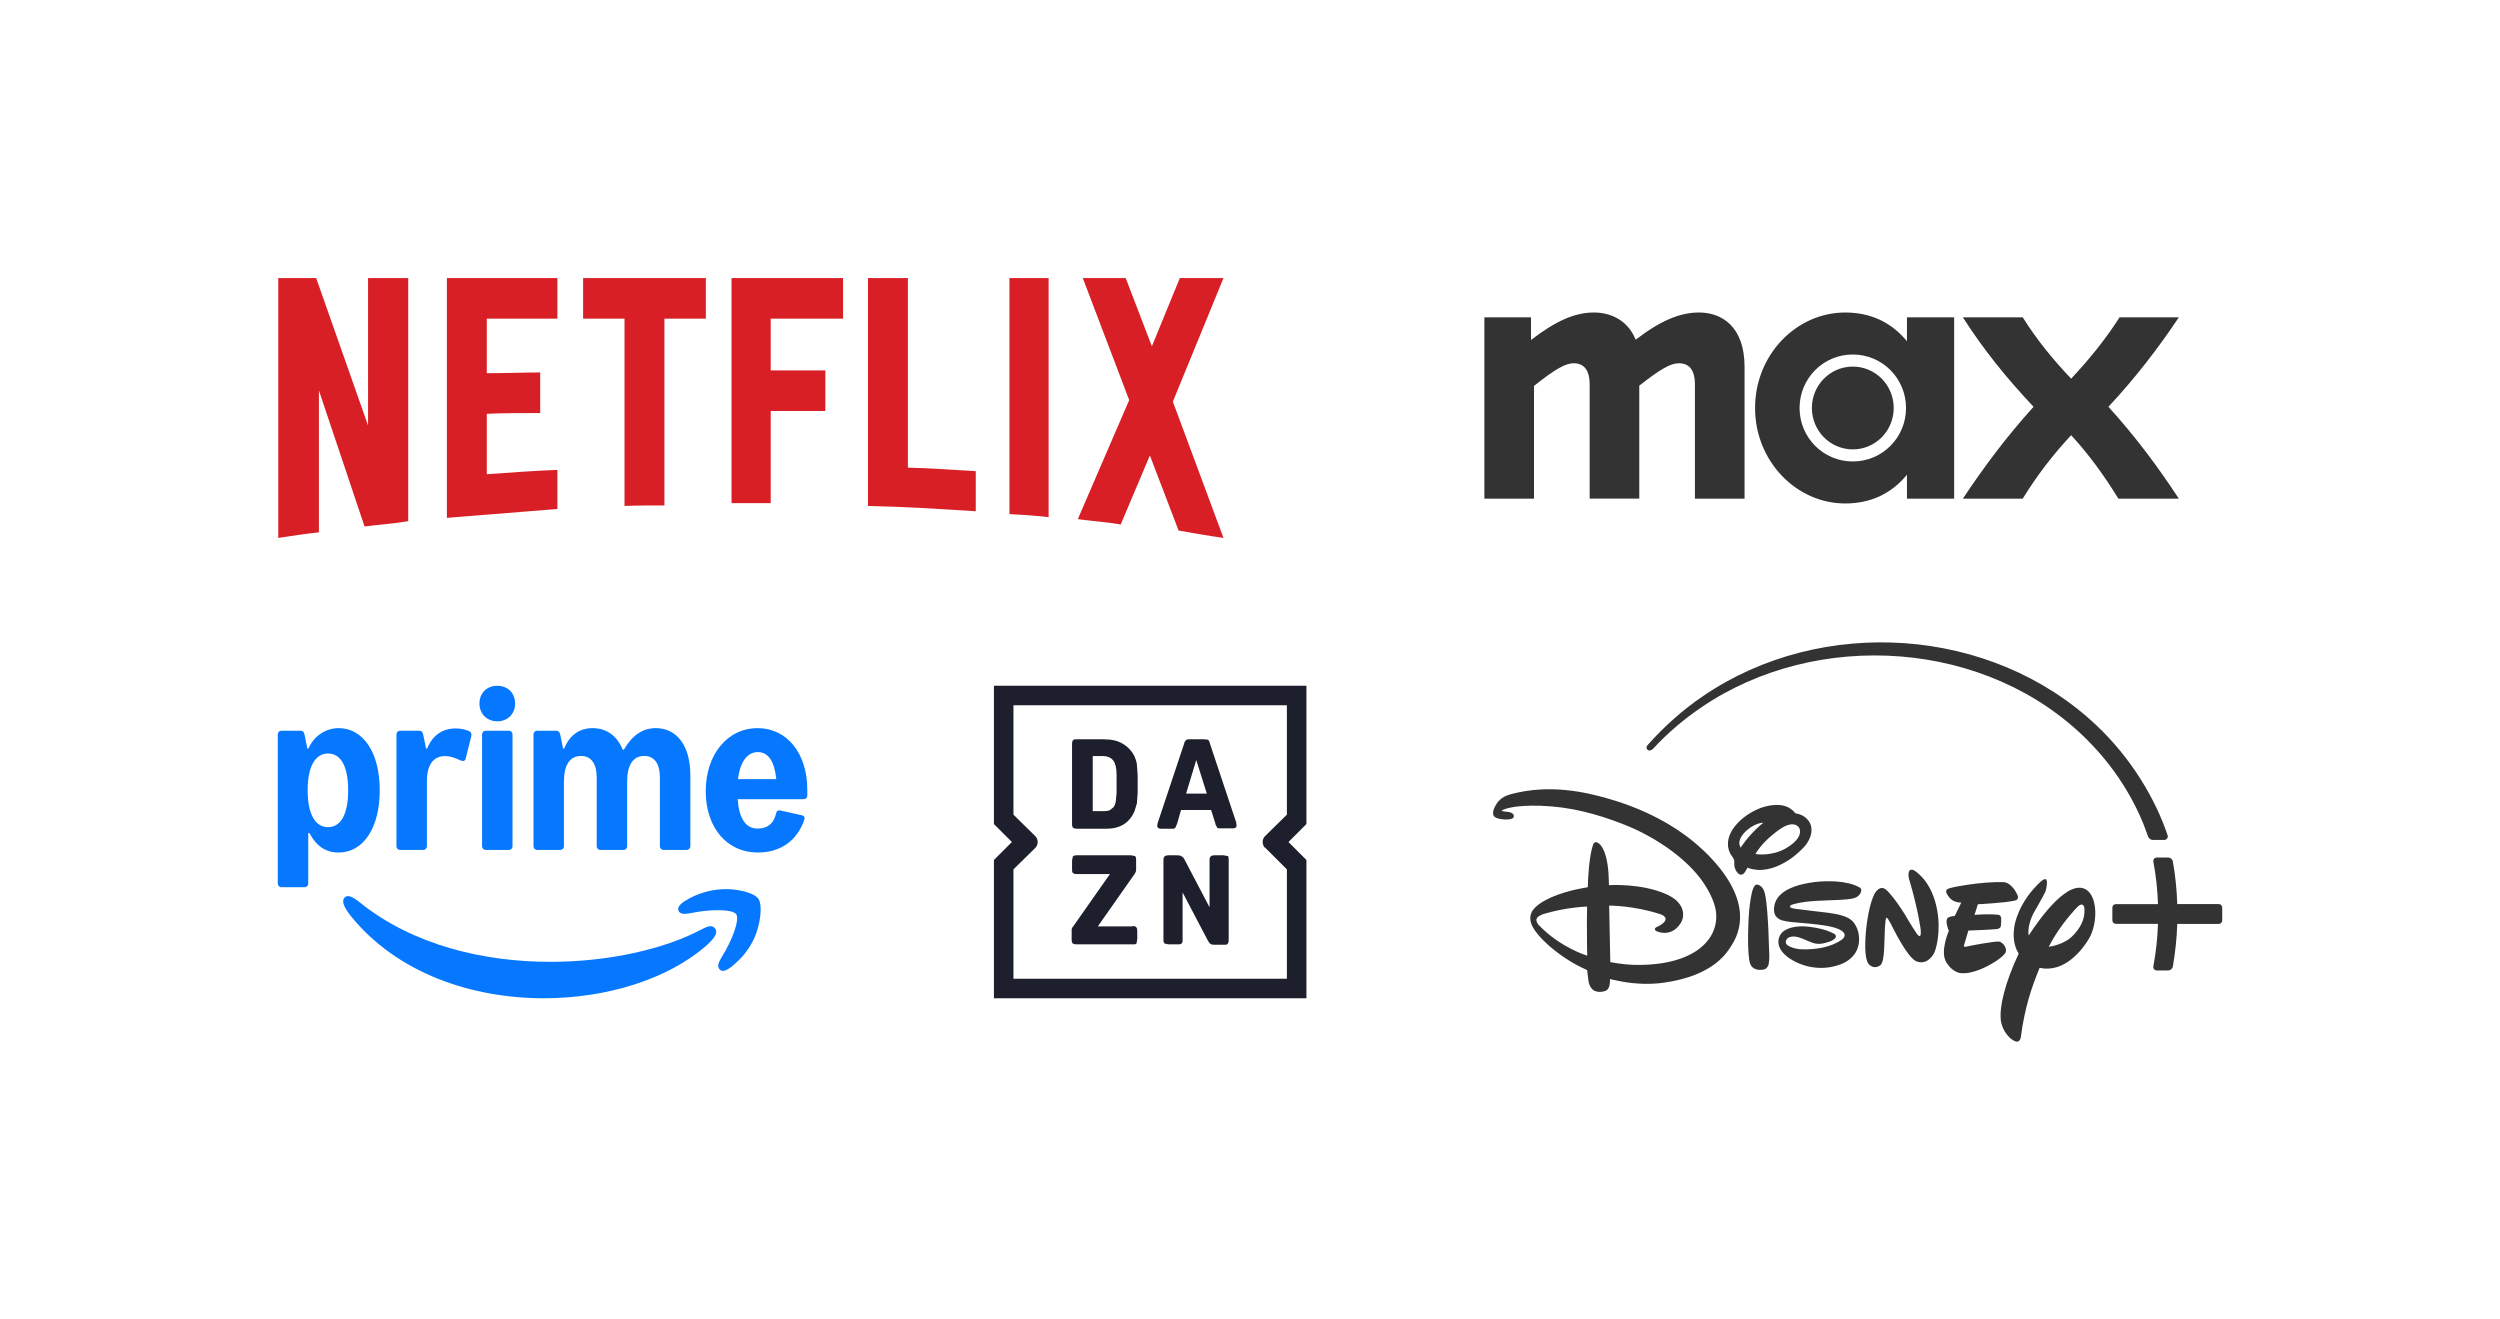
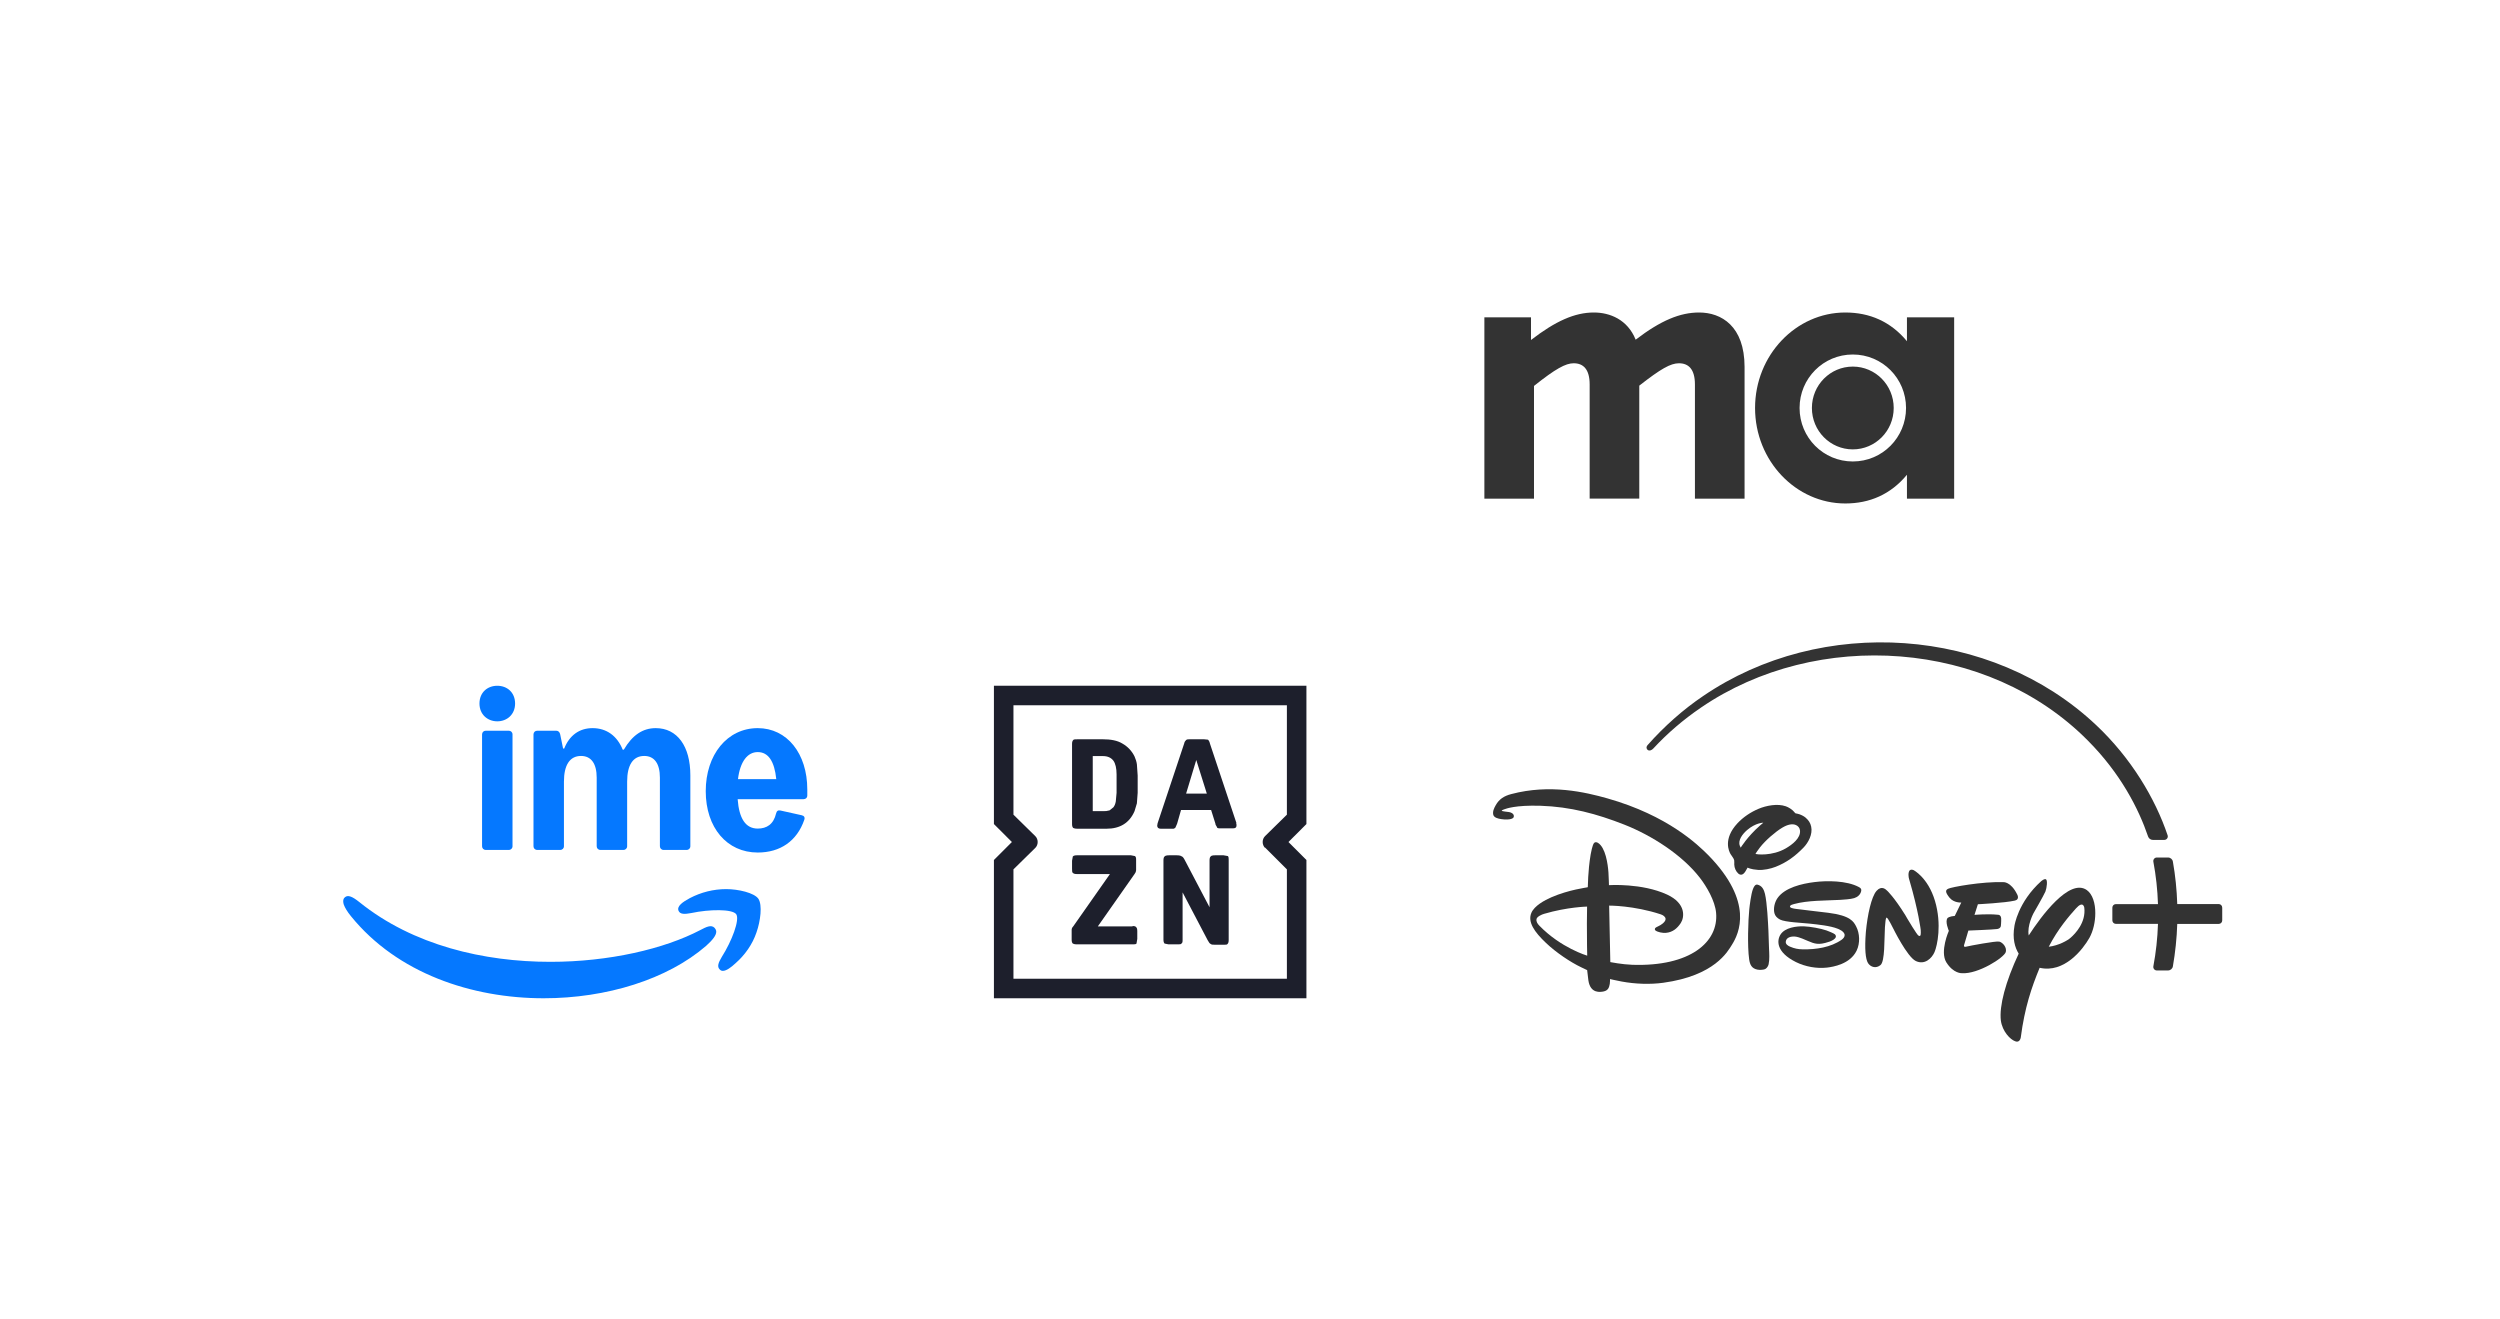
<svg xmlns="http://www.w3.org/2000/svg" width="288" height="152" viewBox="0 0 288 152" fill="none">
  <g filter="url(#filter0_d_12929_7520)">
    <rect x="8" y="7" width="272" height="136" rx="4" fill="white" />
    <g clip-path="url(#clip0_12929_7520)">
-       <path d="M47.028 59.038C45.389 59.331 43.723 59.419 41.998 59.652L36.739 43.983V60.325C35.101 60.5 33.607 60.734 32.055 60.968V31.032H36.423L42.401 48.017V31.032H47.028V59.038ZM56.08 41.995C57.862 41.995 60.592 41.907 62.23 41.907V46.584C60.19 46.584 57.805 46.584 56.08 46.672V53.63C58.782 53.455 61.483 53.221 64.213 53.133V57.635L51.482 58.658V31.032H64.213V35.709H56.08V41.995ZM81.313 35.709H76.542V57.226C74.99 57.226 73.438 57.226 71.944 57.284V35.709H67.174V31.032H81.313L81.313 35.709ZM88.785 41.673H95.079V46.351H88.785V56.963H84.272V31.032H97.119V35.709H88.785V41.673ZM104.591 52.87C107.206 52.928 109.85 53.133 112.408 53.279V57.898C108.299 57.635 104.189 57.372 99.993 57.284V31.032H104.591V52.87ZM116.288 58.22C117.753 58.308 119.305 58.395 120.8 58.57V31.032H116.288V58.22ZM140.946 31.032L135.112 45.269L140.946 60.968C139.221 60.734 137.497 60.412 135.773 60.12L132.468 51.467L129.106 59.419C127.439 59.126 125.829 59.038 124.163 58.804L130.083 45.093L124.737 31.032H129.68L132.698 38.896L135.917 31.032H140.946Z" fill="#D81F26" />
-     </g>
-     <path d="M226.124 56.444H233.019C234.647 53.798 236.484 51.396 238.597 49.134C240.676 51.396 242.409 53.798 244.036 56.444H251C248.609 52.788 246.011 49.307 242.892 45.862C245.976 42.555 248.609 39.143 251 35.558H244.174C242.477 38.204 240.64 40.431 238.596 42.625C236.517 40.431 234.681 38.204 233.018 35.558H226.123C228.479 39.248 231.147 42.555 234.264 45.862C231.147 49.307 228.48 52.893 226.124 56.444Z" fill="#333333" />
+       </g>
    <path d="M212.577 57C215.383 57 217.809 55.956 219.68 53.693V56.443H225.119V35.557H219.68V38.307C217.809 36.045 215.383 35 212.577 35C206.895 35 202.183 39.908 202.183 46C202.183 52.092 206.895 57 212.577 57ZM207.311 46C207.311 42.589 210.048 39.839 213.443 39.839C216.838 39.839 219.576 42.589 219.576 46C219.576 49.411 216.838 52.161 213.443 52.161C210.048 52.161 207.311 49.411 207.311 46ZM208.731 46C208.731 48.645 210.845 50.769 213.443 50.769C216.042 50.769 218.155 48.645 218.155 46C218.155 43.355 216.042 41.231 213.443 41.231C210.845 41.231 208.731 43.355 208.731 46Z" fill="#333333" />
    <path d="M171 56.443H176.717V43.458C179.213 41.474 180.356 40.848 181.292 40.848C182.4 40.848 183.128 41.544 183.128 43.285V56.442H188.845V43.425C191.341 41.476 192.449 40.849 193.42 40.849C194.528 40.849 195.256 41.546 195.256 43.286V56.443H200.974V41.266C200.97 36.567 198.302 35 195.738 35C193.555 35 191.338 35.905 188.428 38.132C187.492 35.8 185.448 35 183.611 35C181.428 35 179.211 35.975 176.371 38.167V35.557H171V56.443Z" fill="#333333" />
-     <path d="M32 100.779V83.608C32 83.36 32.182 83.178 32.43 83.178H34.614C34.863 83.178 35.02 83.311 35.078 83.608L35.409 85.227H35.541C36.137 83.806 37.51 82.881 39.016 82.881C41.863 82.881 43.749 85.739 43.749 90.042C43.749 94.353 41.863 97.211 39.016 97.211C37.544 97.211 36.451 96.5 35.641 94.964H35.508V100.779C35.508 101.026 35.326 101.208 35.078 101.208H32.43C32.182 101.208 32 101.026 32 100.779ZM37.792 94.287C39.281 94.287 40.108 92.767 40.108 90.042C40.108 87.325 39.281 85.805 37.792 85.805C36.286 85.805 35.442 87.341 35.442 90.042C35.442 92.751 36.286 94.287 37.792 94.287Z" fill="#0578FF" />
-     <path d="M53.05 86.597C52.455 86.333 51.925 86.102 51.263 86.102C49.906 86.102 49.178 87.126 49.178 89.026V96.484C49.178 96.732 48.996 96.913 48.748 96.913H46.1C45.852 96.913 45.67 96.732 45.67 96.484V83.608C45.67 83.36 45.852 83.178 46.1 83.178H48.284C48.549 83.178 48.69 83.343 48.748 83.608L49.079 85.227H49.211C49.807 83.723 50.965 82.914 52.488 82.914C53.117 82.914 53.646 83.046 54.076 83.244C54.308 83.376 54.358 83.533 54.275 83.872L53.646 86.4C53.58 86.664 53.348 86.73 53.05 86.597Z" fill="#0578FF" />
    <path d="M57.288 78C58.413 78 59.339 78.76 59.339 80.048C59.339 81.304 58.413 82.097 57.288 82.097C56.162 82.097 55.235 81.304 55.235 80.048C55.235 78.76 56.162 78 57.288 78ZM55.533 96.484V83.608C55.533 83.36 55.715 83.178 55.964 83.178H58.611C58.859 83.178 59.042 83.36 59.042 83.608V96.484C59.042 96.732 58.859 96.913 58.611 96.913H55.964C55.715 96.913 55.533 96.732 55.533 96.484Z" fill="#0578FF" />
    <path d="M68.259 82.881C69.897 82.881 71.105 83.793 71.734 85.359H71.866C72.843 83.695 74.034 82.881 75.54 82.881C78.022 82.881 79.528 84.962 79.528 88.315V96.484C79.528 96.732 79.346 96.913 79.098 96.913H76.45C76.202 96.913 76.02 96.732 76.02 96.484V88.58C76.02 86.978 75.391 86.086 74.216 86.086C72.925 86.086 72.247 87.126 72.247 89.042V96.484C72.247 96.732 72.065 96.913 71.817 96.913H69.169C68.921 96.913 68.739 96.732 68.739 96.484V88.58C68.739 86.978 68.11 86.086 66.935 86.086C65.644 86.086 64.966 87.126 64.966 89.042V96.484C64.966 96.732 64.784 96.913 64.536 96.913H61.888C61.64 96.913 61.458 96.732 61.458 96.484V83.608C61.458 83.36 61.64 83.178 61.888 83.178H64.072C64.32 83.178 64.482 83.343 64.536 83.608L64.866 85.227H64.999C65.595 83.723 66.737 82.881 68.259 82.881Z" fill="#0578FF" />
    <path d="M87.291 82.881C90.667 82.881 93 85.805 93 89.943V90.636C93 90.901 92.818 91.066 92.57 91.066H84.978C85.144 93.312 85.901 94.452 87.291 94.452C88.317 94.452 89.111 93.973 89.409 92.701C89.475 92.42 89.641 92.313 89.906 92.371L92.355 92.916C92.636 92.978 92.752 93.164 92.653 93.444C91.809 95.889 89.889 97.211 87.291 97.211C83.75 97.211 81.301 94.353 81.301 90.141C81.301 85.937 83.783 82.881 87.291 82.881ZM89.426 88.753C89.219 86.717 88.52 85.64 87.291 85.64C86.104 85.64 85.26 86.746 85.016 88.753H89.426Z" fill="#0578FF" />
    <path d="M79.466 102.466C80.757 101.788 82.198 101.425 83.654 101.425C85.061 101.425 86.882 101.854 87.362 102.532C87.842 103.242 87.611 105.11 87.147 106.415C86.684 107.787 85.823 109.009 84.73 109.968C84.234 110.431 83.687 110.844 83.273 110.844C83.124 110.844 83.025 110.794 82.926 110.695C82.578 110.364 82.744 109.918 83.158 109.224C84.3 107.423 85.243 104.961 84.813 104.317C84.366 103.705 81.717 103.738 79.632 104.184C78.853 104.333 78.357 104.333 78.175 103.936C77.927 103.391 78.671 102.895 79.466 102.466Z" fill="#0578FF" />
    <path d="M39.753 102.35C40.084 102.086 40.564 102.251 41.408 102.929C47.6 107.919 55.777 109.803 63.409 109.803C70.163 109.803 76.519 108.316 80.658 106.151C81.353 105.787 81.933 105.49 82.314 105.886C82.429 106.019 82.512 106.167 82.512 106.333C82.512 106.746 82.098 107.291 81.337 107.969C76.884 111.819 69.881 114 62.631 114C54.354 114 45.762 111.125 40.432 104.548C40.001 104.019 39.736 103.573 39.604 103.209C39.455 102.73 39.587 102.466 39.753 102.35Z" fill="#0578FF" />
    <g clip-path="url(#clip1_12929_7520)">
      <path fill-rule="evenodd" clip-rule="evenodd" d="M136.64 90.42L137.81 86.55L139.025 90.42H136.64ZM142.445 93.84L139.385 84.66C139.34 84.435 139.25 84.3 139.16 84.21L138.71 84.165H137.045C136.865 84.165 136.73 84.165 136.64 84.255C136.55 84.345 136.46 84.435 136.415 84.66L133.355 93.84L133.31 94.11C133.31 94.335 133.445 94.47 133.715 94.47H135.2L135.38 94.38L135.47 94.2L135.605 93.885L136.055 92.31H139.52L140.015 93.885C140.015 94.02 140.105 94.11 140.15 94.2L140.24 94.38L140.42 94.425H142.04C142.31 94.425 142.445 94.335 142.445 94.11V93.975L142.4 93.84H142.445ZM140.96 97.53H139.97C139.7 97.53 139.52 97.575 139.475 97.665C139.385 97.71 139.34 97.89 139.34 98.115V103.515L136.505 98.115C136.37 97.845 136.235 97.665 136.145 97.665C136.055 97.575 135.83 97.53 135.56 97.53H134.66C134.435 97.53 134.21 97.575 134.165 97.665C134.075 97.71 134.03 97.89 134.03 98.115V107.25C134.03 107.475 134.075 107.61 134.165 107.7L134.615 107.79H135.65C135.875 107.79 136.055 107.79 136.1 107.7C136.235 107.61 136.235 107.475 136.235 107.25V101.805L139.115 107.295C139.25 107.52 139.34 107.7 139.475 107.745C139.565 107.835 139.745 107.835 140.06 107.835H140.96C141.185 107.835 141.365 107.835 141.41 107.745C141.5 107.655 141.545 107.52 141.545 107.295V98.07C141.545 97.89 141.545 97.71 141.455 97.62L140.96 97.53ZM145.73 96.63L148.25 99.15V111.75H116.75V99.15L119.27 96.675C119.63 96.315 119.63 95.685 119.27 95.325L116.75 92.85V80.25H148.25V92.85L145.73 95.325C145.37 95.685 145.37 96.315 145.73 96.675V96.63ZM150.5 78H114.5V93.93L116.57 96L114.5 98.07V114H150.5V98.07L148.43 96L150.5 93.93V78ZM130.52 105.72H126.47L130.7 99.69L130.835 99.465L130.88 99.24V98.07C130.88 97.89 130.88 97.71 130.745 97.62L130.295 97.53H124.04C123.815 97.53 123.68 97.575 123.59 97.665L123.5 98.16V99.06C123.5 99.285 123.5 99.51 123.59 99.555C123.68 99.645 123.815 99.69 124.04 99.69H127.865L123.635 105.72C123.5 105.855 123.455 105.99 123.455 106.125V107.25C123.455 107.475 123.5 107.61 123.59 107.7C123.68 107.745 123.815 107.79 124.085 107.79H130.475C130.7 107.79 130.835 107.79 130.925 107.7L131.015 107.16V106.26C131.015 106.035 130.97 105.855 130.88 105.81C130.835 105.72 130.7 105.675 130.43 105.675L130.52 105.72ZM128.63 90.33L128.54 91.32C128.495 91.59 128.405 91.815 128.27 91.995L127.82 92.355C127.572 92.429 127.313 92.459 127.055 92.445H125.885V86.1H127.055C127.595 86.1 128 86.28 128.27 86.64C128.495 86.955 128.63 87.495 128.63 88.215V90.285V90.33ZM130.7 86.145C130.397 85.52 129.91 85.002 129.305 84.66C128.72 84.3 127.955 84.165 127.055 84.165H124.13C123.86 84.165 123.68 84.165 123.635 84.255C123.545 84.345 123.5 84.48 123.5 84.705V93.93C123.5 94.155 123.545 94.29 123.635 94.38C123.725 94.425 123.86 94.47 124.13 94.47H127.46C129.035 94.47 130.115 93.795 130.7 92.445L130.97 91.545L131.06 90.33V88.35L130.97 87.045C130.925 86.73 130.835 86.46 130.7 86.145Z" fill="#1D1F2C" />
    </g>
    <path d="M185.179 90.975C182.63 90.255 178.551 89.294 174.089 90.48C173.257 90.698 172.695 91.066 172.305 91.764C172.11 92.109 171.93 92.485 172.027 92.868C172.11 93.19 172.575 93.311 172.95 93.363C173.31 93.423 174.119 93.461 174.337 93.198C174.449 93.063 174.457 92.672 173.857 92.552C173.639 92.507 173.04 92.485 172.995 92.387C172.995 92.387 173.017 92.32 173.347 92.214C173.489 92.169 174.554 91.734 177.464 91.824C180.92 91.937 183.942 92.747 187.129 94.001C190.256 95.233 193.765 97.463 195.819 100.113C196.599 101.119 197.566 102.763 197.694 104.152C198.001 107.523 194.717 110.369 188.036 110.144C186.896 110.106 185.509 109.836 185.509 109.836L185.374 103.326C185.374 103.326 188.201 103.304 191.32 104.332C191.583 104.423 191.853 104.595 191.875 104.851C191.89 105.046 191.733 105.218 191.56 105.376C191.238 105.661 190.788 105.782 190.69 105.902C190.623 105.992 190.615 106.119 190.713 106.194C190.945 106.375 191.523 106.502 191.913 106.465C192.7 106.397 193.225 105.939 193.622 105.339C194.042 104.7 194.282 103.086 192.04 102.05C189.138 100.714 185.352 100.969 185.352 100.969C185.352 100.969 185.329 100.083 185.292 99.497C185.224 98.536 184.962 96.637 184.084 96.096C183.927 95.998 183.725 95.983 183.62 96.134C183.447 96.359 183.282 97.207 183.245 97.425C182.915 99.392 182.93 101.164 182.915 101.187C182.907 101.202 182.892 101.209 182.877 101.217C182.84 101.239 180.748 101.487 178.723 102.365C177.913 102.718 176.759 103.349 176.414 104.16C175.964 105.211 176.759 106.36 178.101 107.629C179.233 108.71 180.913 109.843 182.15 110.429C182.465 110.579 182.84 110.759 182.84 110.759C182.84 110.759 182.922 111.51 182.982 111.946C183.215 113.515 184.407 113.282 184.737 113.215C185.269 113.102 185.374 112.749 185.449 112.336C185.487 112.111 185.472 111.788 185.472 111.788C185.472 111.788 186.281 111.976 186.821 112.073C188.396 112.366 190.113 112.419 191.598 112.216C197.536 111.405 199.036 108.605 199.508 107.854C200.333 106.555 202.073 102.928 196.824 97.545C195.617 96.329 192.145 92.95 185.179 90.975ZM177.336 105.639C177.119 105.414 176.954 105.173 177.006 104.881C177.051 104.603 177.606 104.347 177.883 104.272C180.56 103.484 182.832 103.439 182.832 103.439C182.832 103.439 182.81 104.4 182.81 105.376C182.802 107.223 182.847 109.093 182.847 109.093C182.847 109.093 179.825 108.207 177.336 105.639Z" fill="#333333" />
    <path d="M204.547 98.859C205.807 98.364 206.774 97.658 207.756 96.652C208.326 96.066 208.836 95.105 208.649 94.234C208.559 93.799 208.356 93.498 207.996 93.183C207.816 93.025 207.404 92.808 207.067 92.74C206.969 92.717 206.864 92.71 206.827 92.687C206.782 92.657 206.744 92.597 206.692 92.537C206.474 92.259 206.032 91.989 205.724 91.884C204.765 91.546 203.475 91.801 202.598 92.169C201.668 92.56 200.813 93.138 200.161 93.836C198.451 95.668 199.201 97.117 199.358 97.387C199.486 97.613 199.726 97.861 199.778 98.101C199.808 98.243 199.778 98.431 199.786 98.596C199.801 98.979 199.966 99.377 200.251 99.632C200.461 99.813 200.753 99.873 201.053 99.415C201.15 99.264 201.323 98.949 201.323 98.949C201.323 98.949 201.668 99.152 202.515 99.212C203.137 99.264 204 99.077 204.547 98.859ZM200.528 96.652C200.528 96.652 200.468 96.531 200.431 96.441C200.176 95.796 200.746 95.075 201.263 94.624C202.275 93.761 203.137 93.776 203.137 93.776C203.137 93.776 202.928 93.941 202.763 94.091C201.285 95.39 200.528 96.652 200.528 96.652ZM202.748 96.622C203.37 95.818 204.517 94.827 205.319 94.347C205.949 93.971 206.489 93.866 206.894 94.046C207.134 94.151 207.329 94.369 207.359 94.662C207.464 95.563 206.429 96.321 205.732 96.727C204.15 97.65 202.283 97.44 202.23 97.357C202.215 97.342 202.605 96.817 202.748 96.622Z" fill="#333333" />
    <path d="M240.396 101.532C238.387 100.135 235.132 104.565 233.708 106.765C233.498 105.646 234.248 104.227 234.248 104.227C234.248 104.227 235.462 102.125 235.635 101.697C235.8 101.269 235.897 100.383 235.687 100.293C235.5 100.203 235.17 100.488 235.17 100.488C232.448 102.936 232.066 105.654 232.066 105.654C231.811 107.118 232.111 108.147 232.553 108.86C231.038 112.088 230.296 114.904 230.499 116.571C230.678 117.84 231.586 118.756 232.141 118.951C232.695 119.184 232.793 118.515 232.793 118.515C233.243 115.069 234.03 112.764 234.967 110.489C237.809 111.142 239.946 108.372 240.696 107.05C241.139 106.255 241.378 105.196 241.378 104.197C241.386 103.071 241.071 102.012 240.396 101.532ZM238.544 107.02C238.222 107.328 237.142 107.936 236.017 108.064C237.082 105.992 238.409 104.475 239.144 103.657C239.999 102.696 240.111 103.567 240.111 103.567C240.314 105.271 239.076 106.555 238.544 107.02Z" fill="#333333" />
    <path d="M231.068 108.665C231.203 108.147 230.731 107.576 230.311 107.471C229.914 107.388 226.869 107.959 226.502 108.056C226.112 108.162 226.285 107.794 226.285 107.794L226.757 106.202C226.757 106.202 229.666 106.089 230.086 106.022C230.476 105.954 230.499 105.676 230.499 105.676C230.499 105.676 230.551 105.218 230.536 104.79C230.491 104.332 230.131 104.378 230.131 104.378C229.006 104.257 227.462 104.393 227.462 104.393L227.852 103.169C227.852 103.169 230.948 103.019 232.118 102.748C232.725 102.606 232.366 102.012 232.366 102.012C231.631 100.541 230.783 100.623 230.783 100.623C228.354 100.541 224.815 101.187 224.432 101.382C224.073 101.547 224.11 101.817 224.582 102.41C225.085 103.034 225.94 102.973 225.94 102.973L225.19 104.513C224.582 104.558 224.372 104.745 224.372 104.745C224.02 105.121 224.507 106.232 224.507 106.232C224.507 106.232 223.45 108.605 224.215 109.858C225.04 111.172 226.007 111.112 226.007 111.112C227.867 111.247 230.903 109.303 231.068 108.665Z" fill="#333333" />
    <path d="M220.436 99.234C220.436 99.234 220.008 99.032 219.896 99.46C219.784 99.888 219.949 100.338 219.949 100.338C221.021 103.98 221.268 106.134 221.268 106.134C221.268 106.134 221.321 106.765 221.193 106.803C221.111 106.87 221.013 106.78 221.013 106.78C220.886 106.788 219.716 104.813 219.716 104.813L219.491 104.423C218.194 102.335 217.414 101.622 217.414 101.622C217.234 101.449 216.762 100.976 216.177 101.63C215.592 102.283 215.127 104.393 214.947 106.375C214.79 108.349 214.91 109.476 215.195 109.949C215.51 110.429 216.124 110.594 216.627 110.181C217.159 109.768 217.062 107.163 217.144 105.827C217.227 104.483 217.354 104.723 217.354 104.723C217.474 104.693 218.081 105.924 218.081 105.924C218.081 105.924 219.694 109.22 220.698 109.708C221.718 110.196 222.543 109.408 222.858 108.68C223.173 107.944 223.713 105.496 222.91 102.786C222.101 100.075 220.436 99.234 220.436 99.234Z" fill="#333333" />
    <path d="M203.722 106.217C203.677 105.316 203.572 103.011 203.325 101.975C203.212 101.524 203.033 101.119 202.598 100.954C202.545 100.931 202.485 100.916 202.448 100.909C202.17 100.856 202.013 101.232 201.938 101.427C201.72 101.99 201.563 103.319 201.518 103.739C201.39 105.001 201.285 107.989 201.503 109.513C201.593 110.151 201.803 110.564 202.448 110.699C202.71 110.752 203.182 110.744 203.392 110.609C203.572 110.497 203.7 110.271 203.745 110.084C203.865 109.551 203.82 108.8 203.79 108.237C203.775 107.553 203.752 106.893 203.722 106.217Z" fill="#333333" />
    <path d="M214.122 101.179C212.735 100.436 210.441 100.436 209.031 100.616C207.569 100.796 205.612 101.254 204.772 102.455C204.45 102.913 204.27 103.619 204.412 104.197C204.495 104.52 204.727 104.76 205.057 104.933C205.649 105.241 207.629 105.309 208.506 105.406C209.339 105.496 210.868 105.646 211.708 105.992C211.708 105.992 212.503 106.27 212.503 106.728C212.503 106.953 212.33 107.133 212.165 107.253C210.913 108.139 209.196 108.394 207.666 108.364C207.149 108.357 206.722 108.274 206.197 108.049C205.972 107.951 205.679 107.771 205.724 107.463C205.784 106.975 206.347 106.855 206.789 106.893C207.037 106.915 207.359 107.02 207.606 107.118C208.589 107.508 209.031 107.831 209.893 107.704C210.216 107.651 211.333 107.411 211.483 106.953C211.521 106.84 211.468 106.72 211.386 106.637C211.266 106.517 210.598 106.255 210.411 106.187C209.751 105.954 208.506 105.736 207.816 105.714C206.909 105.684 205.657 105.864 205.14 106.622C204.675 107.306 204.57 108.672 206.887 109.828C207.966 110.361 209.271 110.602 210.471 110.467C211.161 110.384 213.14 110.076 213.89 108.499C214.295 107.651 214.25 106.517 213.822 105.714C213.538 105.181 213.193 104.475 210.606 104.152C210.193 104.1 207.149 103.747 206.872 103.702C206.714 103.679 206.002 103.597 206.257 103.319C206.324 103.244 206.542 103.184 206.669 103.146C208.266 102.711 210.291 102.756 211.97 102.666C212.345 102.643 213.2 102.591 213.605 102.463C213.995 102.343 214.325 102.065 214.415 101.63C214.452 101.397 214.34 101.292 214.122 101.179Z" fill="#333333" />
    <path d="M255.595 103.146H250.819C250.766 101.494 250.601 99.858 250.316 98.258C250.271 97.981 250.031 97.785 249.754 97.785H248.464C248.209 97.785 248.022 98.018 248.067 98.266C248.367 99.865 248.547 101.502 248.599 103.154H243.748C243.523 103.154 243.343 103.334 243.343 103.559V105.023C243.343 105.248 243.523 105.429 243.748 105.429H248.599C248.547 107.08 248.367 108.717 248.067 110.316C248.022 110.564 248.209 110.797 248.464 110.797H249.754C250.031 110.797 250.271 110.594 250.316 110.324C250.594 108.717 250.766 107.088 250.819 105.436H255.595C255.82 105.436 256 105.256 256 105.031V103.567C256 103.326 255.82 103.146 255.595 103.146Z" fill="#333333" />
    <path d="M189.821 85.397C190.008 85.532 190.278 85.434 190.465 85.224C192.108 83.452 193.9 81.921 195.939 80.524C209.339 71.364 228.999 72.693 240.509 84.301C244.288 88.092 246.372 92.169 247.46 95.368C247.542 95.6 247.759 95.758 248.007 95.758H249.327C249.604 95.758 249.799 95.488 249.709 95.225C248.277 90.975 245.502 86.32 241.476 82.529C229.389 71.139 209.826 69.878 196.194 79.188C193.96 80.697 191.748 82.634 189.798 84.841C189.611 85.059 189.671 85.292 189.821 85.397Z" fill="#333333" />
  </g>
  <defs>
    <filter id="filter0_d_12929_7520" x="0" y="0" width="288" height="152" filterUnits="userSpaceOnUse" color-interpolation-filters="sRGB">
      <feFlood flood-opacity="0" result="BackgroundImageFix" />
      <feColorMatrix in="SourceAlpha" type="matrix" values="0 0 0 0 0 0 0 0 0 0 0 0 0 0 0 0 0 0 127 0" result="hardAlpha" />
      <feOffset dy="1" />
      <feGaussianBlur stdDeviation="4" />
      <feComposite in2="hardAlpha" operator="out" />
      <feColorMatrix type="matrix" values="0 0 0 0 0 0 0 0 0 0 0 0 0 0 0 0 0 0 0.18 0" />
      <feBlend mode="normal" in2="BackgroundImageFix" result="effect1_dropShadow_12929_7520" />
      <feBlend mode="normal" in="SourceGraphic" in2="effect1_dropShadow_12929_7520" result="shape" />
    </filter>
    <clipPath id="clip0_12929_7520">
      <rect width="109" height="30" fill="white" transform="translate(32 31)" />
    </clipPath>
    <clipPath id="clip1_12929_7520">
      <rect width="36" height="36" fill="white" transform="translate(114.5 78)" />
    </clipPath>
  </defs>
</svg>